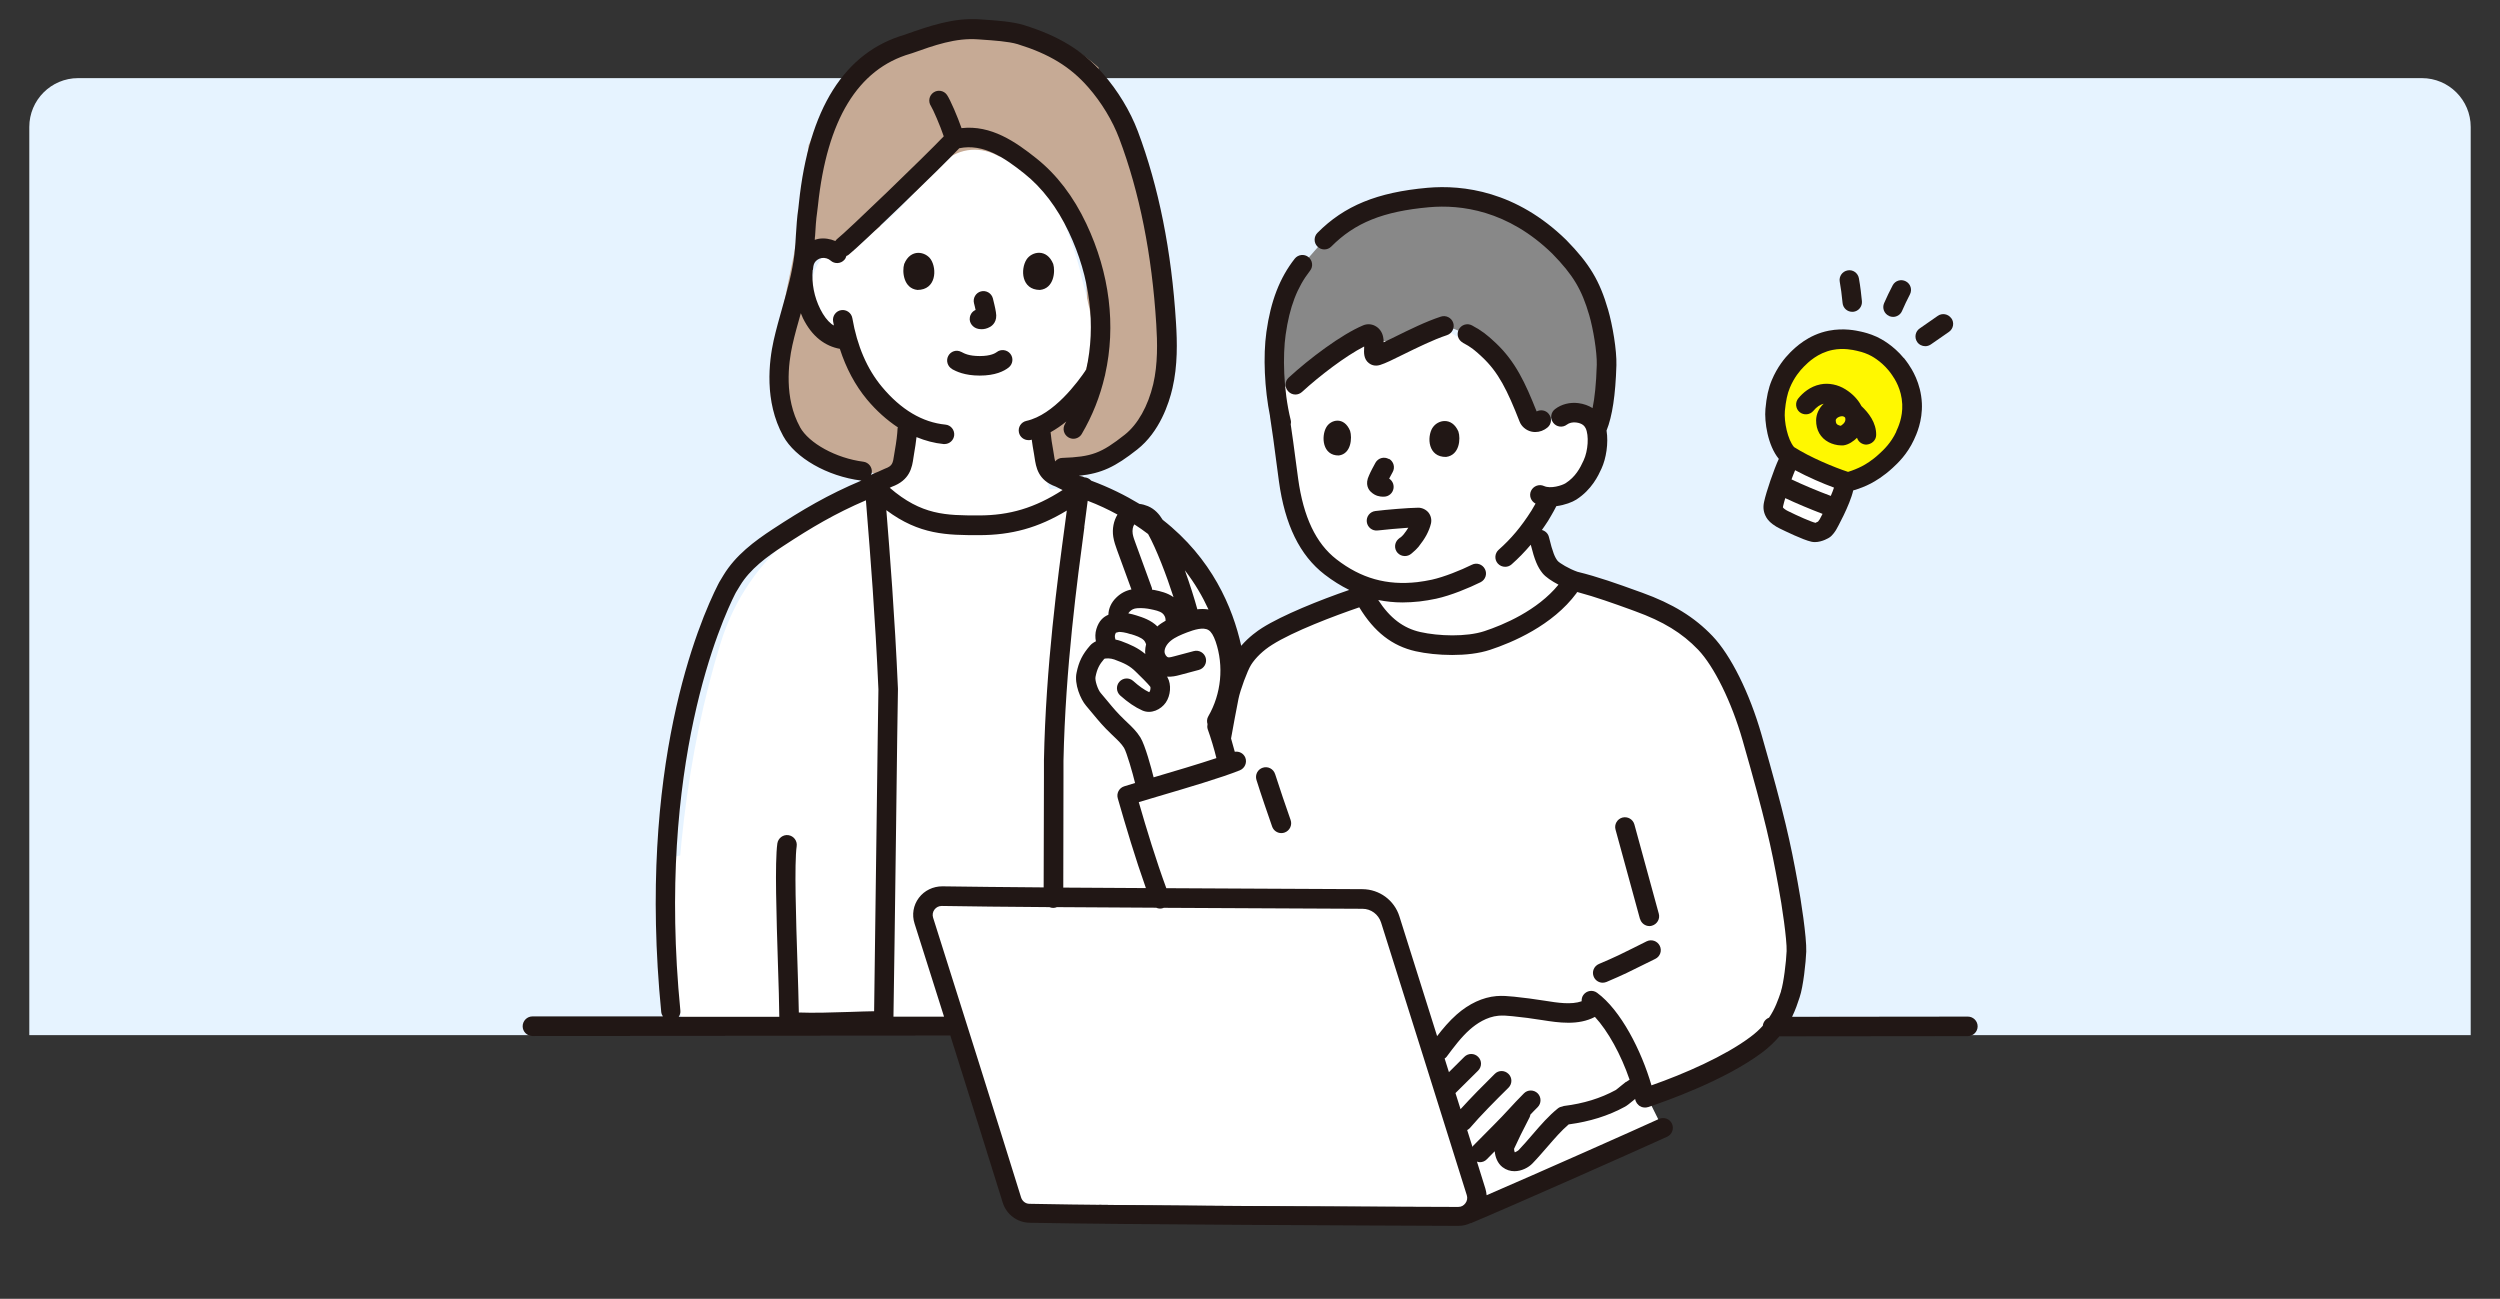
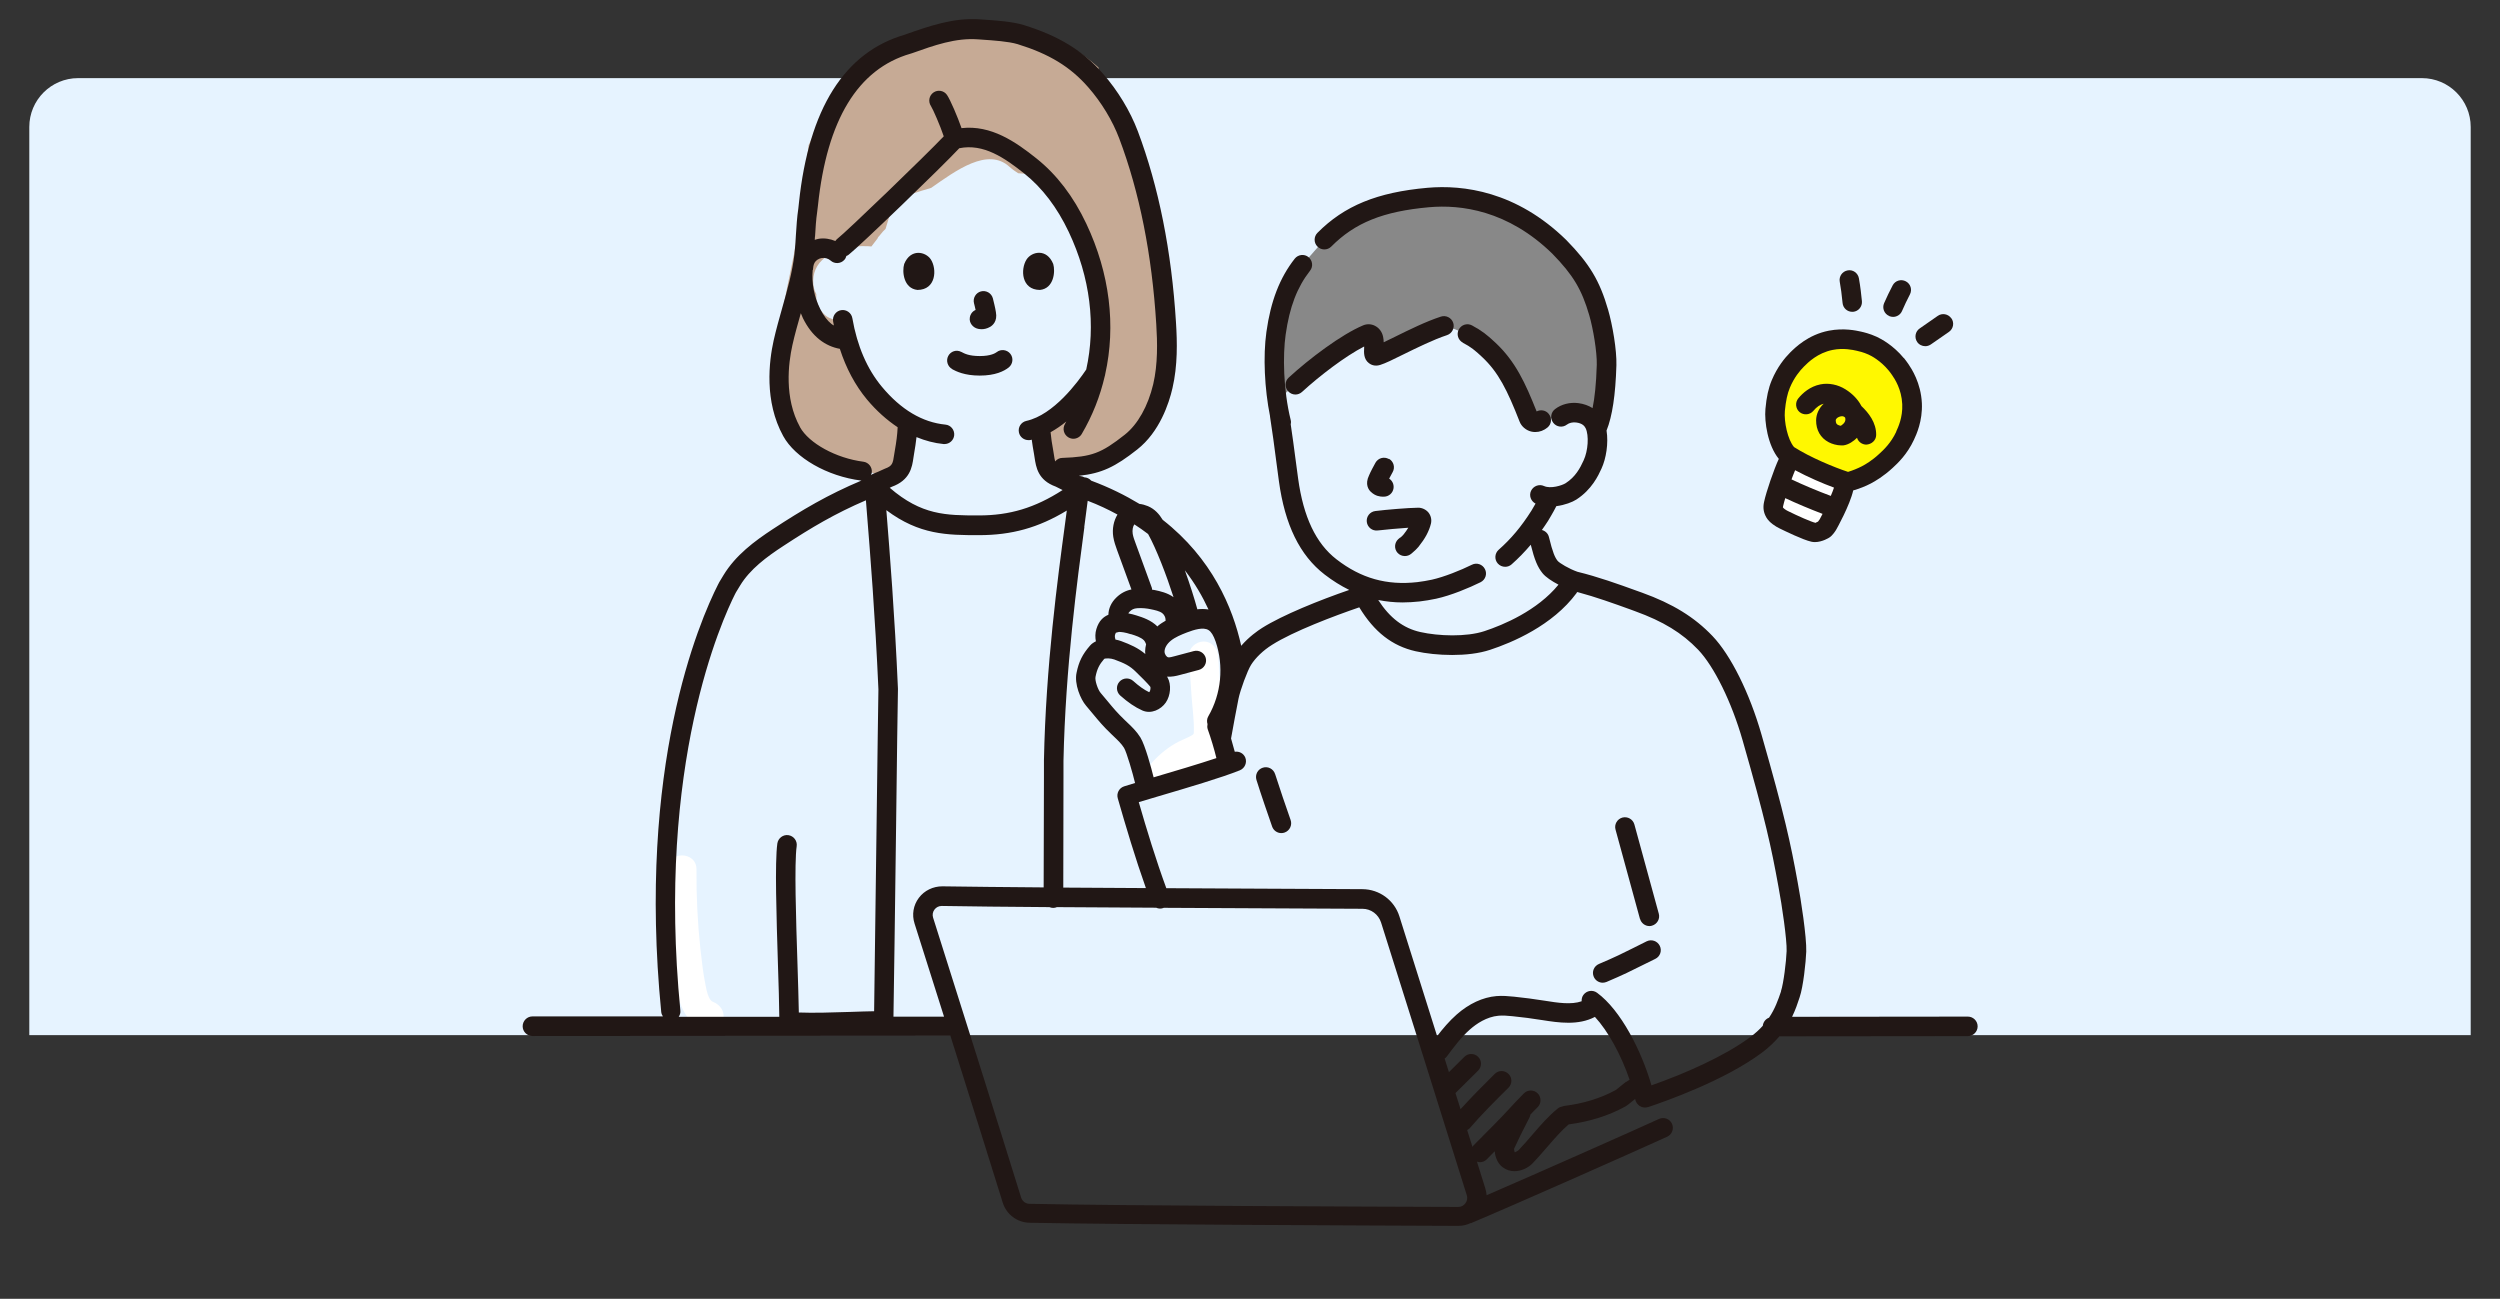
<svg xmlns="http://www.w3.org/2000/svg" viewBox="0 0 256 133">
  <rect x="0" y="0" width="256" height="133" fill="#333333" stroke="none" />
  <defs>
    <style>.e{fill:none;}.f{fill:#e6f3ff;}.g{fill:#fff;}.h{fill:#fff800;}.i{fill:#c6aa95;}.j{fill:#231815;}.k{fill:#211715;}.l{fill:#888;}</style>
  </defs>
  <g id="a" />
  <g id="b">
    <g id="c">
      <rect class="e" width="256" height="133" />
    </g>
    <g id="d">
      <path class="f" d="M8,8H248c2.76,0,5,2.24,5,5V106H3V13c0-2.76,2.24-5,5-5Z" />
      <g>
-         <path class="i" d="M118.32,29.28c-.49-3.99-1.14-8-2-11.92-.64-2.91-1.24-6.47-3.15-8.86-.38-.48-.63-1.04-.69-1.6-2.94-2.6-6.61-4.24-10.94-4.25-4.83-.02-9.53,.74-13.17,4.17-2.38,2.24-4.16,5.06-5.57,8.04-.52,4.27-.9,8.56-1.82,12.76-.51,2.34-.91,4.71-1.4,7.05-.37,1.79-.21,3.69-.7,5.44,1.29,2.56,3.26,4.75,4.51,7.49,.37,.04,.75,.08,1.12,.11,1.75,.17,3.52,.3,5.21,.81,.35,.1,.65,.27,.91,.49,1.64-1.42,2.58-3.77,1.49-6.27-.98-2.24-2.76-3.87-3.84-6-.34-.68-.52-1.39-.57-2.13-.41-.65-.73-1.34-.92-2.09-.22,.14-.45,.26-.7,.33l-.66,.09c-.34,.01-.67-.06-.96-.22-.31-.1-.58-.27-.8-.52-.24-.23-.42-.49-.52-.8-.16-.3-.23-.62-.22-.96,0-.08,0-.16,0-.23-.1-.19-.19-.39-.24-.61-.23-1.04,.04-2.14,.84-2.88,.6-.56,1.36-.96,2.16-1.17,.81-.22,1.69-.28,2.52-.25,.12,0,.24,.02,.36,.03,.21-.27,.42-.55,.63-.82,.05-.15,.13-.22,.12-.19,.07-.09,.14-.17,.19-.23,.15-.21,.33-.39,.51-.56,.23-.8,.49-1.61,.77-2.41,.17-.01,.35-.04,.52-.07,.34-.51,.85-.91,1.43-1.11,.64-.22,1.3-.42,1.95-.61,2.53-1.77,5.8-4.2,8.02-2.16,.29,.26,.59,.47,.89,.66,1.01,.04,2.02,.21,2.92,.67,.12-.01,.24-.04,.36-.06,.27,.89,.71,1.75,1.18,2.52,.71,1.15,1.59,2.16,2.6,3.04,.86,5.38,1.65,16.41-2.26,17.57-.11,.03-.2,.08-.31,.12-.03,.04-.06,.08-.09,.11-.24,.31-.5,.6-.8,.86-.42,.37-.88,.74-1.38,1.01,.57,.4,.98,1.03,1,1.92,.02,.86,.25,1.49,.71,2.22,.04,.07,.37,.48,.16,.3,.18,.16,.19,.11,.32,.13,1.99,.21,4-.31,5.88-.9,.02,0,.05-.02,.07-.02,.54-.93,1.24-1.75,2.02-2.5,.43-.41,.86-.81,1.31-1.18,.3-.24,.6-.49,.91-.72,.12-.5,.22-1,.29-1.52,.51-3.98,.29-8.17-.2-12.13Z" />
+         <path class="i" d="M118.32,29.28c-.49-3.99-1.14-8-2-11.92-.64-2.91-1.24-6.47-3.15-8.86-.38-.48-.63-1.04-.69-1.6-2.94-2.6-6.61-4.24-10.94-4.25-4.83-.02-9.53,.74-13.17,4.17-2.38,2.24-4.16,5.06-5.57,8.04-.52,4.27-.9,8.56-1.82,12.76-.51,2.34-.91,4.71-1.4,7.05-.37,1.79-.21,3.69-.7,5.44,1.29,2.56,3.26,4.75,4.51,7.49,.37,.04,.75,.08,1.12,.11,1.75,.17,3.52,.3,5.21,.81,.35,.1,.65,.27,.91,.49,1.64-1.42,2.58-3.77,1.49-6.27-.98-2.24-2.76-3.87-3.84-6-.34-.68-.52-1.39-.57-2.13-.41-.65-.73-1.34-.92-2.09-.22,.14-.45,.26-.7,.33c-.34,.01-.67-.06-.96-.22-.31-.1-.58-.27-.8-.52-.24-.23-.42-.49-.52-.8-.16-.3-.23-.62-.22-.96,0-.08,0-.16,0-.23-.1-.19-.19-.39-.24-.61-.23-1.04,.04-2.14,.84-2.88,.6-.56,1.36-.96,2.16-1.17,.81-.22,1.69-.28,2.52-.25,.12,0,.24,.02,.36,.03,.21-.27,.42-.55,.63-.82,.05-.15,.13-.22,.12-.19,.07-.09,.14-.17,.19-.23,.15-.21,.33-.39,.51-.56,.23-.8,.49-1.61,.77-2.41,.17-.01,.35-.04,.52-.07,.34-.51,.85-.91,1.43-1.11,.64-.22,1.3-.42,1.95-.61,2.53-1.77,5.8-4.2,8.02-2.16,.29,.26,.59,.47,.89,.66,1.01,.04,2.02,.21,2.92,.67,.12-.01,.24-.04,.36-.06,.27,.89,.71,1.75,1.18,2.52,.71,1.15,1.59,2.16,2.6,3.04,.86,5.38,1.65,16.41-2.26,17.57-.11,.03-.2,.08-.31,.12-.03,.04-.06,.08-.09,.11-.24,.31-.5,.6-.8,.86-.42,.37-.88,.74-1.38,1.01,.57,.4,.98,1.03,1,1.92,.02,.86,.25,1.49,.71,2.22,.04,.07,.37,.48,.16,.3,.18,.16,.19,.11,.32,.13,1.99,.21,4-.31,5.88-.9,.02,0,.05-.02,.07-.02,.54-.93,1.24-1.75,2.02-2.5,.43-.41,.86-.81,1.31-1.18,.3-.24,.6-.49,.91-.72,.12-.5,.22-1,.29-1.52,.51-3.98,.29-8.17-.2-12.13Z" />
        <path class="g" d="M121.74,67.2l.26,3.87c.08,1.28,.29,2.61,.25,3.89,0,.04-.05,.35,0,.19,.03-.1-.14,.11-.06,.06,.07-.05-.15,.09-.18,.11-.42,.24-.88,.4-1.31,.62-1.01,.52-1.93,1.26-2.69,2.1-.45,.5-.58,1.22-.23,1.82,.32,.55,1.07,.9,1.69,.69,1.61-.56,3.26-.99,4.94-1.31,.8-.15,1.25-1.11,1.05-1.85-.23-.83-1.05-1.2-1.85-1.05-1.68,.32-3.32,.76-4.94,1.31l1.46,2.51c.73-.82,1.56-1.41,2.57-1.87,1.14-.51,2.24-1.22,2.47-2.56s-.05-2.84-.14-4.2l-.29-4.34c-.05-.81-.65-1.5-1.5-1.5-.77,0-1.55,.69-1.5,1.5h0Z" />
        <path class="g" d="M68.32,89.04c-.03,3.2,.16,6.4,.57,9.57,.33,2.55,.49,5.83,3.3,6.87,.76,.28,1.64-.31,1.85-1.05,.23-.84-.29-1.56-1.05-1.85-.43-.16-.64-1.16-.74-1.69-.25-1.23-.39-2.48-.53-3.73-.29-2.7-.42-5.41-.4-8.12,.02-1.93-2.98-1.93-3,0h0Z" />
        <path class="l" d="M130.99,32.3c-.14,.6-.25,1.22-.34,1.85-.26,1.85-.24,4.4,.11,6.84,.95-.8,1.88-1.58,1.88-1.58,1.86-1.7,5.11-4.23,7.34-5.17,.26-.11,.58,.07,.66,.46,.17,.8-.23,1.9,.39,1.71,1.09-.33,4.46-2.29,6.97-3.08,1.05,.42,2.27,.9,2.27,.9,.88,.47,1.38,.86,2.18,1.6,1.91,1.79,2.87,3.88,4.1,6.99,.13,.34,.71,.68,1.29,.2l2.01-.34c.5-.38,1.13-.48,1.66-.41,1.15,.14,1.59,.78,1.76,1.15,.08,.17,.15,.36,.2,.57,.85-1.83,1-5.06,1.04-6.61,.04-1.47-.4-3.96-.81-5.37-.82-2.82-1.78-4.42-4.02-6.72-4.88-4.77-10.01-5.36-13.43-5.06-4.49,.4-7.84,1.49-10.64,4.32l-2.25,2.57c-1.22,1.56-1.93,3.3-2.37,5.18Z" />
        <path class="h" d="M194.18,37.31c.14,.17,.28,.35,.41,.55,.32,.48,1.13,1.71,1.21,3.49,.07,1.56-.45,2.72-.71,3.27-.61,1.3-1.44,2.09-1.97,2.58-.9,.84-1.73,1.29-2,1.43-.73,.38-1.39,.59-1.89,.72-1.39-.42-4.27-1.58-6.16-2.81-1-1.01-1.41-3.33-1.29-4.57,.08-.9,.23-1.82,.58-2.66,.54-1.3,1.3-2.14,1.67-2.5,.51-.51,1.65-1.61,3.46-1.97,1.29-.25,2.38-.02,2.89,.09,.27,.06,.79,.18,1.4,.46,.25,.11,1.39,.66,2.41,1.9Z" />
-         <path class="g" d="M183.1,90.57c-.76-4.18-1.37-6.99-3.69-15.07-1.17-4.07-3.03-7.85-4.78-9.68-1.95-2.04-4.18-3.24-6.83-4.19-2.17-.79-9.2-3.18-9.53-3.58-.42-.52-.69-1.19-1.09-2.84,0,0-.19-.91-.37-1.79,.14-.2,.27-.4,.4-.61,0,0,.63-1.03,.89-1.62,0,0,.05-.13,.13-.32,.89,.02,1.81-.32,2.18-.56,1.26-.81,1.84-1.94,2.21-2.75,.53-1.15,.73-3.06,.2-4.16-.18-.37-.62-1-1.76-1.15-.4-.05-.86,0-1.28,.19-.95,1.17-2.92,1.3-4.09-.25-1.01-1.35,.35-3.07-.94-4.22-1.2-1.07-2.79-1.78-4.15-2.62-.83-.51-1.66-1.02-2.46-1.58-.14-.11-.29-.21-.44-.31-.26,.02-.48,.05-.79,.14-1.41,.38-2.73,1.08-4.18,1.33-1.09,.19-2.04-.24-2.6-.95-1.81,.66-3.56,1.58-5.12,2.6-.55,.36-1,.86-1.38,1.39-.73,1.01-1.83,1.85-3.09,1.8-.15,.93-.14,1.79,0,2.49,.38,2.35,.65,4.72,.95,6.88,.5,3.63,1.69,6.89,4.3,8.91,1.2,.93,2.42,1.61,3.71,2.04,0,.35,0,.68,0,.93-2.76,.91-7.41,2.66-9.75,4.14-.81,.51-1.83,1.35-2.46,2.37-.47,.76-1.24,2.87-1.42,3.81-.28,1.39-.55,2.83-.81,4.3h0c-.18-.58-.37-1.15-.55-1.65,.29-.48,.54-.98,.74-1.5,.89-2.26,.97-4.84,.18-7.15-.23-.66-.55-1.33-1.14-1.7,0,0-.02,0-.03-.01-.34-2.12-1.12-4.21-2.48-6.22-1.2-1.77-2.58-3.18-4.09-4.28-.13-.13-.28-.24-.46-.32-2.93-1.98-6.31-2.8-9.77-2.72-.38-1.19-.76-2.37-1.14-3.55,.1-.07,.19-.15,.29-.23-.35-1.38,.36-3.05,2.12-3.18,2.02-3.74,3.81-7.07,2.82-11.57-.21-.95-.45-1.87-.71-2.79-.65-3.18-1.96-6.22-3.19-9.24-1.02-2.51-3.24-3.7-5.34-3.51-1.73-.98-3.97-1.05-5.84,.69-1.41,1.32-6.48,7.53-8.41,7.64-4.31,.25-6.61,5.29-3.54,8.54,4.21,4.45,7.76,9.33,8.52,15.4-8.75,3.27-16.35,8.21-19.26,17.59-3.48,11.23-4.97,24.53-4.5,36.24,.04,.97,.35,1.86,.83,2.62,3.97,.08,7.94,.31,11.91,.52,2.26,.12,4.51,.48,6.77,.51,2.41,.04,4.81-.28,7.21-.24,.96,.02,1.62,.48,2.01,1.1,.17,0,.33-.02,.5-.03,1.33,3.67,2.64,7.34,3.88,11.04,.39,1.15,.77,2.31,1.15,3.46,.33,1,.57,2.21,1.53,2.81,.94,.59,2.24,.38,3.29,.29,1.22-.11,2.43-.29,3.62-.56,.23-.05,.43-.14,.58-.26,11.4,.14,30.44,.21,38.46,.24-.17,.33-.43,.61-.75,.79v.02c2.54-1.05,8.52-3.68,13.36-5.83,.79-.35,1.55-.69,2.27-1.01,2.04-.91,3.67-1.64,4.4-1.98l-1.63-3.28c2.9-.98,7.98-2.98,11.17-5.36,2.31-1.73,2.93-3.5,3.5-5.18,.33-.97,.59-3.38,.63-4.4,.05-1.31-.52-5.06-.86-6.84Zm-58.47-11.92s-.1,.03-.15,.05c.05-.02,.1-.03,.15-.05h0Zm43.42,32.47h-.45c.13-.07,.25-.14,.41-.22-.22-.7-.47-1.41-.76-2.11,.34,.82,.64,1.66,.88,2.47l-.07-.14Z" />
        <path class="g" d="M155.31,61.53h0s.02,0,0,0Z" />
        <path class="g" d="M181.71,52.45c-.15-.27-.16-.52-.09-.84,.26-1.26,1.27-4,1.59-4.5,0,0,.1-.14,.24-.33,1.72,1.05,4.06,2.01,5.44,2.46-.02,.23-.03,.41-.03,.41,.13,.34-1.07,2.97-1.67,4.04-.13,.22-.33,.47-.4,.51-.19,.13-.75,.38-1.09,.3-.65-.15-2.25-.9-3.05-1.29-.3-.15-.75-.43-.91-.72l-.02-.04Z" />
        <g>
          <path class="j" d="M199.81,32.59c-.32-.45-.94-.56-1.39-.24-.61,.43-1.23,.86-1.84,1.28-.46,.31-.57,.94-.26,1.39,.19,.28,.51,.43,.83,.43,.2,0,.39-.06,.57-.18,.62-.43,1.24-.86,1.86-1.29,.45-.32,.56-.94,.24-1.39Z" />
          <path class="j" d="M193.46,32.37c.13,.05,.26,.08,.39,.08,.39,0,.76-.23,.92-.61,.25-.58,.52-1.14,.8-1.68,.26-.49,.08-1.09-.41-1.35-.49-.26-1.09-.08-1.35,.41-.31,.59-.61,1.21-.88,1.83-.22,.51,.02,1.1,.53,1.31Z" />
          <path class="j" d="M189.66,31.93s.06,0,.1,0c.55-.05,.95-.54,.9-1.09-.06-.62-.16-1.53-.31-2.35-.1-.54-.62-.91-1.16-.8-.54,.1-.9,.62-.8,1.16,.11,.59,.21,1.36,.29,2.18,.05,.52,.48,.9,.99,.9Z" />
          <path class="j" d="M194.95,36.67h0c-1.08-1.31-2.3-1.96-2.77-2.18-.72-.33-1.34-.47-1.6-.53-.53-.12-1.78-.39-3.3-.1-2.15,.42-3.47,1.75-3.97,2.24-.55,.55-1.32,1.49-1.88,2.83-.34,.81-.54,1.72-.65,2.95-.12,1.31,.24,3.74,1.37,5.11-.49,1.05-1.28,3.33-1.51,4.41-.13,.6-.05,1.09,.23,1.58,.32,.55,.97,.94,1.34,1.12,.55,.27,2.41,1.18,3.27,1.37,.12,.03,.24,.04,.37,.04,.75,0,1.46-.45,1.48-.47,.32-.2,.64-.69,.73-.86,.02-.03,1.37-2.45,1.71-3.96,.62-.18,1.23-.41,1.8-.71,.44-.23,1.31-.74,2.23-1.59,.52-.48,1.49-1.38,2.19-2.89,.24-.52,.89-1.9,.81-3.74-.1-2.1-1.06-3.53-1.38-4.01-.15-.22-.31-.43-.46-.62Zm-8.64,16.54c-.04,.07-.1,.15-.14,.2-.1,.05-.25,.11-.26,.13-.45-.1-1.8-.7-2.83-1.21-.25-.12-.45-.28-.51-.37,0,0,0-.03,.02-.13,.05-.23,.13-.52,.22-.82,1.15,.54,2.56,1.13,3.82,1.61-.11,.22-.22,.43-.32,.61Zm1.16-2.43c-1.32-.49-2.84-1.13-4.02-1.69,.14-.36,.26-.69,.37-.94,1.33,.71,2.81,1.35,3.98,1.78-.07,.22-.18,.51-.33,.86Zm6.71-6.58c-.54,1.16-1.29,1.86-1.75,2.28-.74,.69-1.43,1.09-1.78,1.27-.45,.23-.92,.42-1.41,.57-1.38-.45-3.86-1.47-5.53-2.54-.65-.75-1.04-2.6-.94-3.7,.1-1.02,.25-1.75,.51-2.37,.43-1.04,1.03-1.76,1.45-2.18,.42-.42,1.39-1.39,2.94-1.7,1.1-.22,2.07,0,2.47,.09,.22,.05,.67,.15,1.2,.39,.27,.12,1.22,.61,2.06,1.63,.12,.15,.24,.3,.35,.47,.27,.39,.97,1.44,1.04,2.98,.06,1.35-.42,2.37-.62,2.8Z" />
          <path class="j" d="M190.6,41.56c-.34-.65-.9-1.24-1.62-1.69-.78-.49-1.72-.68-2.57-.51-1.06,.21-1.82,.89-2.26,1.43-.35,.42-.29,1.06,.13,1.41,.43,.35,1.06,.29,1.41-.13,.32-.39,.7-.65,1.06-.73-.48,.44-.77,1.06-.78,1.69-.01,1.01,.45,1.82,1.3,2.26,.32,.17,.82,.32,1.28,.32,.07,0,.13,0,.19,0,.56-.06,1.1-.46,1.42-.78,.12,.4,.5,.69,.94,.7,.55-.03,1.01-.43,1.02-.98,.02-1.27-.77-2.27-1.51-2.97Zm-1.81,1.8c-.07,.08-.21,.19-.29,.24-.09-.01-.22-.05-.29-.09-.12-.06-.23-.15-.23-.47,0-.08,.06-.17,.14-.24,0,0,.24-.18,.49-.18,.11,0,.21,.03,.31,.12l.02,.02s.01,.06,.02,.09c.02,.13,.02,.3-.17,.52Z" />
        </g>
        <g>
          <path class="k" d="M201.5,104.1h0l-17.99,.02c.34-.7,.57-1.37,.77-1.99,.38-1.11,.64-3.63,.68-4.68,.05-1.46-.55-5.38-.87-7.06-.74-4.09-1.35-6.92-3.71-15.16-1.22-4.26-3.14-8.13-5.02-10.1-1.85-1.94-4.08-3.31-7.21-4.44l-.45-.16c-2.01-.73-4.08-1.47-6.17-1.98-.86-.3-1.84-.89-2.03-1.12-.27-.34-.5-.83-.89-2.44-.09-.37-.38-.63-.72-.72,.21-.3,.42-.6,.63-.93,.06-.1,.54-.89,.85-1.51,.87-.11,1.65-.42,2.04-.67,1.59-1.02,2.26-2.47,2.58-3.17,.48-1.04,.73-2.6,.52-3.9,.59-1.46,.92-3.65,1.01-6.69,.04-1.58-.4-4.13-.85-5.68-.86-2.97-1.9-4.71-4.29-7.15-5.12-5-10.56-5.66-14.21-5.34-5.15,.46-8.51,1.84-11.26,4.61-.39,.39-.39,1.03,0,1.41,.39,.39,1.02,.39,1.41,0,2.42-2.44,5.32-3.61,10.02-4.03,3.24-.29,8.06,.31,12.62,4.76,2.13,2.18,3.01,3.66,3.78,6.3,.4,1.38,.8,3.75,.77,5.07-.06,2.01-.22,3.42-.43,4.44-.42-.26-.9-.44-1.46-.51-.86-.11-1.73,.11-2.38,.61-.44,.33-.53,.96-.19,1.4,.33,.44,.96,.53,1.4,.19,.24-.18,.58-.26,.93-.22,.67,.08,.88,.38,.99,.59,.35,.73,.26,2.3-.21,3.3-.36,.79-.83,1.68-1.84,2.33-.36,.23-1.54,.6-2.21,.29-.5-.23-1.09-.01-1.33,.49-.23,.49-.02,1.06,.46,1.31-.17,.3-.34,.59-.42,.72-1.04,1.64-2.08,2.88-3.36,4.01-.41,.37-.45,1-.08,1.41,.2,.22,.47,.33,.75,.33,.24,0,.47-.08,.66-.25,.71-.63,1.35-1.29,1.96-2.01,.39,1.56,.7,2.29,1.2,2.91,.32,.4,.95,.82,1.64,1.18-2.17,2.66-5.65,4.12-7.59,4.76-1.85,.61-4.7,.51-6.56,.09-1.74-.39-3.12-1.44-4.31-3.28,.8,.16,1.63,.25,2.49,.25,.57,0,1.15-.04,1.74-.1,.57-.07,1.14-.16,1.69-.28,1.53-.33,3.41-1.12,4.56-1.69,.5-.25,.7-.85,.45-1.34-.25-.5-.85-.7-1.34-.45-1.13,.56-2.84,1.25-4.1,1.53-.48,.1-.98,.19-1.49,.25-3.12,.35-5.75-.38-8.28-2.34-2.1-1.63-3.38-4.33-3.92-8.25-.09-.68-.18-1.38-.28-2.09-.15-1.13-.3-2.3-.48-3.47,.03-.14,.04-.29,0-.44-.77-3.12-.82-6.64-.52-8.75,.4-2.83,1.17-4.85,2.5-6.55,.34-.43,.26-1.06-.17-1.4-.43-.34-1.06-.26-1.4,.17-1.54,1.96-2.46,4.35-2.9,7.5-.35,2.49-.19,5.84,.37,8.62,0,.02,0,.03,0,.05,.24,1.52,.44,3.04,.63,4.51,.09,.72,.18,1.42,.28,2.1,.61,4.47,2.14,7.6,4.68,9.56,.83,.64,1.67,1.16,2.52,1.58-3.02,1.04-6.83,2.57-8.92,3.89-.43,.27-1.35,.91-2.14,1.83-.87-3.93-2.99-8.95-8.04-12.9-.36-.58-.79-1.09-1.51-1.4-.29-.12-.58-.2-.87-.23-1.46-.88-3.08-1.69-4.94-2.38-.18-.21-.44-.33-.7-.34-.13-.07-.27-.12-.42-.13-.02,0-.04,0-.06,0l-.06-.03c2.32-.25,3.69-.91,5.95-2.69,2.29-1.8,3.25-4.71,3.61-6.28,.54-2.32,.49-4.71,.36-6.74-.45-7.3-1.77-13.89-3.91-19.58-.78-2.06-2.04-4.14-3.55-5.87-2.09-2.39-4.53-3.88-8.14-5-1.15-.35-2.84-.47-4.07-.55l-.42-.03c-2.69-.19-5.17,.69-7.57,1.53l-.1,.04c-6.19,1.79-9.84,7.59-10.85,17.23-.03,.25-.05,.44-.06,.56-.14,.92-.19,1.84-.25,2.73-.04,.65-.07,1.31-.15,1.96-.21,1.83-.71,3.59-1.24,5.46-.31,1.1-.63,2.23-.89,3.38-.47,2.12-.98,6.22,.98,9.78,1.23,2.24,4.51,4.12,7.98,4.56h.03c-3.42,1.44-6.05,2.99-9.07,4.97-1.89,1.24-3.81,2.67-5.05,4.71l-.44,.73s-.04,.07-.05,.1l-.05,.09c-1.99,3.92-8.31,18.68-5.84,43.82,.02,.17,.08,.31,.17,.45h-13.36c-.55,0-1,.46-1,1.01,0,.55,.45,1,1,1h0l42.8-.03c2.05,6.51,4.24,13.47,5.36,17.09,.37,1.2,1.47,2.03,2.73,2.06,9.65,.19,34.55,.28,43.92,.32h0c.44,0,.87-.1,1.25-.28,.03-.01,.07,0,.1-.02,4.09-1.71,17.41-7.62,20.04-8.83,.5-.23,.72-.83,.49-1.33-.23-.5-.82-.72-1.33-.49-2.24,1.03-12.23,5.47-17.65,7.81-.02-.22-.06-.44-.12-.65-.26-.83-.55-1.77-.87-2.79,.1,.03,.2,.06,.3,.06,.26,0,.52-.1,.71-.3l.81-.82c.05,.6,.29,1.23,.79,1.62,.39,.3,.81,.42,1.23,.42,.74,0,1.45-.38,1.85-.8,.56-.58,1.06-1.17,1.55-1.73,.72-.83,1.4-1.62,2.15-2.26,2.16-.29,4.06-.88,5.78-1.82,.2-.11,.46-.32,.85-.64,.06-.05,.12-.1,.18-.15,0,.03,.02,.06,.02,.1,0,.02,.01,.03,.02,.05,0,.01,0,.03,0,.04,.02,.05,.04,.08,.07,.13,.02,.04,.04,.09,.07,.13,.04,.05,.08,.09,.13,.14,.03,.03,.06,.06,.09,.09,.05,.04,.12,.07,.18,.1,.03,.02,.07,.04,.1,.05,.1,.03,.2,.05,.3,.05h.02c.07,0,.15,0,.23-.02,.01,0,.02-.01,.04-.02,.02,0,.03,0,.05,0,1.77-.59,7.84-2.72,11.68-5.59,.73-.55,1.3-1.11,1.77-1.66l19.3-.02c.55,0,1-.45,1-1s-.45-1-1-1Zm-77.85-29.95c-.03,.17-.04,.34,.02,.52,.34,.95,.67,2.06,.89,2.96-1.86,.62-4.33,1.35-6.43,1.97-.23-.94-.87-3.3-1.35-4.08-.39-.63-.89-1.11-1.38-1.57l-.22-.21c-.77-.74-1.18-1.23-1.74-1.91-.22-.26-.45-.55-.73-.87-.3-.35-.61-1.3-.53-1.65,.16-.81,.39-1.26,.89-1.84,.15-.08,.68-.07,1.03,.06,1.05,.39,1.58,.63,2.23,1.28l.1,.1c1.12,1.08,1.34,1.39,1.37,1.43,.03,.1,0,.37-.08,.49-.01,.02-.03,.04-.05,.05-.52-.25-1.04-.62-1.63-1.15-.41-.37-1.05-.33-1.41,.08-.37,.41-.33,1.04,.08,1.41,.8,.71,1.52,1.2,2.26,1.53,.92,.41,1.92-.11,2.4-.8,.51-.73,.59-1.86,.19-2.57-.02-.03-.04-.06-.06-.09,.49,.03,.94-.07,1.27-.16l1.99-.53c.53-.14,.85-.69,.71-1.22-.14-.53-.69-.85-1.22-.71l-1.99,.53c-.22,.06-.48,.13-.63,.11-.17-.03-.38-.3-.38-.59,0-.37,.24-.78,.64-1.11,.44-.36,1.04-.61,1.66-.85,.74-.28,1.67-.57,2.2-.24,.28,.17,.51,.55,.73,1.17,.86,2.51,.58,5.37-.75,7.66-.15,.25-.16,.54-.08,.8Zm-7.5-20.46c.5,.32,.96,.65,1.41,.99l.02,.03c.83,1.5,1.86,4.17,2.59,6.44-.63-.45-1.36-.61-1.94-.73-.08-.02-.17-.02-.26-.04,0-.07,0-.14-.03-.21l-1.66-4.55c-.12-.32-.24-.65-.29-.95-.06-.38,.01-.76,.17-.98Zm.32,8.59c.48-.04,1.02,.03,1.34,.1,.44,.09,.94,.19,1.22,.42,.19,.15,.33,.44,.32,.64,0,.04,.01,.08,.01,.12-.25,.15-.51,.3-.74,.49-.04,.03-.06,.07-.1,.1-.65-.65-1.51-.93-2.15-1.13-.24-.08-.52-.15-.83-.21,.03-.06,.08-.12,.15-.19,.19-.19,.39-.31,.76-.34Zm-.68,2.65c.49,.15,1.05,.33,1.35,.64,.1,.11,.17,.26,.22,.4-.06,.24-.09,.48-.1,.72,0,.09,.01,.18,.02,.28-.77-.64-1.51-.96-2.47-1.32-.17-.06-.37-.12-.59-.16-.05-.15-.08-.34-.04-.49,.05-.15,.08-.2,.08-.2,.02-.01,.1-.04,.33-.09,.08-.01,.29,.02,.45,.04,.23,.03,.48,.11,.74,.19Zm6.82-2.53c-.29-1.07-.75-2.53-1.28-4,1.02,1.32,1.81,2.68,2.42,4.01-.38-.06-.77-.06-1.13-.02Zm-11.58-8.44c.14-1.06,.26-1.96,.35-2.68,1.11,.42,2.11,.9,3.05,1.41-.39,.64-.56,1.46-.43,2.29,.08,.49,.24,.94,.38,1.33l1.48,4.05c-.59,.12-1.1,.39-1.55,.83-.52,.5-.8,1.13-.81,1.76-.5,.21-.97,.6-1.23,1.46-.13,.42-.13,.86-.05,1.26-.22,.11-.43,.24-.6,.44-.77,.88-1.15,1.64-1.38,2.78-.25,1.15,.41,2.72,.97,3.37,.27,.32,.5,.59,.71,.85,.59,.71,1.05,1.27,1.9,2.08l.23,.22c.41,.39,.79,.75,1.05,1.17,.27,.44,.9,2.63,1.13,3.6-.42,.13-.8,.24-1.11,.34-.52,.16-.81,.71-.66,1.23,.82,2.86,1.79,6.12,2.88,9.19-2.86-.02-5.73-.03-8.46-.05,0-3.77,.01-7.54,.02-11.3v-1.69c.2-9.51,1.42-18.53,2.14-23.92Zm-27.57-29.73c.05-.88,.1-1.71,.22-2.54,.02-.14,.05-.36,.08-.66,.92-8.75,4.08-13.97,9.47-15.53l.16-.05c2.3-.82,4.48-1.59,6.76-1.42l.43,.03c1.14,.08,2.69,.18,3.62,.46,3.24,1,5.4,2.32,7.23,4.41,1.36,1.55,2.49,3.42,3.18,5.25,2.08,5.51,3.35,11.9,3.79,19,.12,1.89,.17,4.1-.31,6.16-.53,2.24-1.58,4.12-2.91,5.17-2.43,1.92-3.39,2.27-6.41,2.38-.29,0-.55,.15-.72,.36-.05-.18-.09-.4-.13-.69-.02-.14-.04-.28-.07-.43-.13-.73-.22-1.28-.27-1.87,.57-.32,1.11-.69,1.61-1.1-.05,.09-.09,.18-.14,.26-.28,.48-.12,1.09,.36,1.37,.16,.09,.33,.14,.5,.14,.34,0,.68-.18,.86-.49,1.1-1.87,1.88-3.86,2.36-5.93,.02-.06,.04-.12,.04-.18,1.11-4.95,.48-10.32-1.93-15.42-1.31-2.78-3.03-5.03-5.1-6.68-2.14-1.71-4.65-3.45-7.68-3.11-.4-1.15-1.15-2.91-1.49-3.4-.31-.45-.93-.56-1.38-.25-.45,.31-.57,.93-.26,1.39,.2,.3,.97,2.07,1.31,3.1-1.84,1.94-9.91,9.73-10.95,10.54-.06,.05-.1,.12-.15,.18-.53-.22-1.11-.32-1.69-.23-.14,.02-.28,.07-.42,.11,0-.11,.01-.22,.02-.33Zm-.22,3.42c.02-.26,.06-.56,.18-.76,.13-.23,.42-.42,.73-.47,.32-.05,.68,.06,.9,.26,.41,.37,1.04,.34,1.41-.07,.11-.12,.17-.25,.21-.4,.09-.03,.17-.07,.25-.14,1.14-.89,9.53-8.98,11.31-10.89,2.48-.51,4.65,.99,6.67,2.6,1.83,1.46,3.35,3.46,4.54,5.97,2.21,4.67,2.79,9.58,1.79,14.09-.86,1.28-3.33,4.64-6.13,5.26-.54,.12-.88,.65-.76,1.19,.1,.47,.52,.78,.98,.78,.07,0,.15,0,.22-.02,.04,0,.07-.02,.11-.03,.06,.45,.13,.9,.23,1.45l.06,.38c.15,.98,.34,2.32,2.17,2.98,.06,.03,.2,.1,.4,.2,.09,.05,.2,.1,.3,.15-2.84,1.83-5.43,2.6-8.57,2.6h-.04c-3.34,0-5.83-.02-9.09-2.83,.03-.01,.05-.02,.08-.04l.12-.06c1.89-.68,2.09-2.02,2.23-3l.06-.38c.11-.63,.19-1.17,.25-1.71,.9,.37,1.83,.62,2.77,.71,.03,0,.07,0,.1,0,.51,0,.94-.39,.99-.9,.05-.55-.35-1.04-.9-1.09-2.36-.23-4.55-1.53-6.5-3.87-1.52-1.82-2.54-4.19-3.03-7.03-.09-.54-.61-.91-1.15-.82-.54,.09-.91,.61-.82,1.15,.02,.14,.06,.28,.08,.42-.08-.05-.17-.09-.24-.15-.44-.35-.81-.85-1.15-1.52-.63-1.26-.9-2.65-.78-4.02Zm-1.32,16.08c-1.64-2.98-1.19-6.53-.78-8.38,.24-1.09,.56-2.19,.86-3.26v-.03c.08,.17,.14,.35,.22,.52,.46,.93,1.01,1.65,1.69,2.19,.63,.5,1.35,.82,2.09,.95,.64,1.99,1.57,3.73,2.78,5.19,.97,1.16,2.03,2.1,3.14,2.84-.04,.8-.13,1.48-.29,2.39-.03,.15-.05,.29-.07,.43-.13,.88-.17,1.14-.94,1.42-.04,.01-.15,.06-.29,.13-.19,.09-.6,.28-.79,.34-.13,.04-.25,.11-.35,.19,.03-.08,.07-.16,.08-.25,.07-.55-.32-1.05-.86-1.12-2.79-.36-5.57-1.88-6.49-3.54Zm-6.61,17.03l.05-.1,.42-.69c1.02-1.69,2.73-2.95,4.43-4.06,2.91-1.91,5.32-3.33,8.46-4.68,.03,.44,.07,.95,.12,1.53,.31,3.86,.83,10.31,1.16,17.83-.03,1.33-.1,7.37-.19,14-.1,7.62-.21,16.11-.25,18.96-.72,.01-1.56,.04-2.43,.07-1.81,.06-3.83,.12-5.28,.06-.02-1.31-.08-3.07-.14-5.03-.15-4.55-.33-10.21-.08-12,.08-.55-.31-1.05-.85-1.13-.54-.08-1.05,.31-1.13,.85-.27,1.96-.09,7.48,.06,12.34,.07,2.09,.13,4.07,.14,5.41h-10.3c.12-.18,.2-.4,.17-.63-2.48-25.24,4.26-40.01,5.63-42.72Zm16.18,43.35c.05-2.31,.16-11.39,.27-19.5,.08-6.67,.16-12.74,.19-14.02,0-.01,0-.02,0-.03,0-.01,0-.02,0-.03-.33-7.57-.85-14.06-1.16-17.93l-.03-.36c3.39,2.54,6.24,2.56,9.48,2.56,3.34,0,6.08-.75,9-2.52-.06,.44-.12,.92-.19,1.43-.73,5.43-1.96,14.53-2.15,24.13v.47s0,0,0,.01h0v1.26c-.01,3.77-.02,7.53-.03,11.29-4.03-.03-7.66-.07-10.38-.11h0c-.93,0-1.83,.42-2.4,1.18-.57,.76-.73,1.72-.44,2.63,.76,2.39,1.85,5.83,3.02,9.54h-5.17Zm58.57,19.1c-.18,.24-.41,.38-.75,.38-9.37-.03-34.26-.12-43.89-.32-.4,0-.74-.27-.86-.65-1.89-6.11-6.81-21.71-9.01-28.65-.09-.29-.04-.59,.14-.83,.18-.24,.45-.37,.74-.37h.02c2.86,.05,6.73,.09,11.01,.12,.12,.05,.25,.08,.39,.08h0c.13,0,.26-.03,.38-.08,3.26,.02,6.73,.04,10.16,.06,.12,.05,.25,.09,.39,.09,.12,0,.24-.02,.35-.06,.01,0,.02-.02,.03-.02,3.5,.02,6.94,.03,10.05,.05,4.23,.02,7.89,.03,10.31,.05,.87,0,1.63,.57,1.9,1.4,2.04,6.44,6.62,21.04,8.78,27.93,.09,.28,.04,.58-.14,.82Zm16.43-12.42c-.1,.07-.29,.22-.5,.4-.21,.17-.43,.36-.54,.43-1.56,.85-3.29,1.38-5.29,1.63-.06,0-.1,.04-.16,.05-.16,.03-.32,.08-.46,.19-.96,.77-1.75,1.69-2.58,2.65-.46,.54-.94,1.09-1.46,1.64-.11,.1-.34,.2-.38,.22-.05-.07-.08-.3-.08-.36,.54-1.17,.87-1.83,1.21-2.48l.39-.77c.04-.08,.05-.16,.07-.25,.23-.24,.47-.5,.75-.77,.39-.39,.38-1.03,0-1.41-.39-.39-1.03-.39-1.41,0-.61,.61-1.08,1.12-1.55,1.63-.46,.5-.92,.99-1.52,1.59l-2.13,2.15s-.05,.08-.07,.11c-.17-.56-.36-1.13-.54-1.72,.09-.05,.18-.11,.26-.19,1.1-1.29,2.63-2.83,3.97-4.15,.39-.39,.4-1.02,0-1.41-.39-.39-1.02-.4-1.41,0-1.16,1.14-2.43,2.43-3.5,3.61l-.52-1.65,2.32-2.3c.39-.39,.4-1.02,0-1.41-.39-.39-1.02-.39-1.41,0l-1.58,1.57-.44-1.4c.07-.05,.14-.09,.19-.16,.74-.99,1.5-2.02,2.41-2.82,.66-.58,1.7-1.29,2.92-1.4,.45-.04,.93,0,1.43,.05,1,.1,2.01,.23,3.06,.4,1.65,.26,3.68,.57,5.38-.33,1.34,1.45,2.67,3.86,3.55,6.43-.11,.07-.23,.15-.35,.23Zm15.89-9.28c-.3,.89-.62,1.8-1.23,2.7-.35,.13-.6,.45-.64,.83-.35,.39-.77,.78-1.29,1.16-2.59,1.94-6.74,3.76-10.11,4.94-1.03-3.56-3.14-7.7-5.57-9.48-.45-.33-1.07-.23-1.4,.22-.14,.19-.19,.42-.18,.65-1.06,.37-2.43,.16-3.8-.06-1.04-.17-2.09-.3-3.12-.41-.6-.06-1.19-.11-1.81-.06-1.39,.12-2.8,.77-4.07,1.89-.76,.67-1.4,1.43-2,2.21-1.5-4.78-2.94-9.35-3.86-12.26-.52-1.66-2.05-2.78-3.79-2.79-2.42-.02-6.08-.03-10.31-.05-3.02-.01-6.36-.03-9.77-.05-1.06-2.89-2.01-6-2.82-8.81,.58-.18,1.27-.38,2.01-.6,2.89-.85,6.48-1.91,8.34-2.66,.51-.21,.76-.79,.56-1.3-.18-.44-.63-.67-1.08-.6-.11-.43-.24-.89-.38-1.36,.25-1.39,.5-2.75,.76-4.06,.18-.89,.91-2.88,1.29-3.48,.45-.72,1.25-1.49,2.15-2.05,2.17-1.38,6.39-2.97,8.93-3.84,1.53,2.52,3.37,3.96,5.78,4.5,1.03,.23,2.36,.38,3.73,.38s2.75-.15,3.89-.53c2.25-.74,6.39-2.48,8.85-5.81,.02-.03,.03-.07,.05-.1h.02s.07,.01,.1,.02c1.79,.48,3.6,1.13,5.37,1.77l.46,.17c2.87,1.04,4.8,2.22,6.45,3.94,1.64,1.72,3.43,5.36,4.55,9.27,2.34,8.16,2.94,10.95,3.67,14.98,.37,1.94,.88,5.48,.84,6.61-.04,1.06-.31,3.31-.58,4.11Z" />
          <path class="k" d="M168.62,96.39c-.56,.27-1.02,.5-1.44,.72-.96,.48-1.79,.9-3.45,1.6-.51,.22-.75,.8-.53,1.31,.16,.38,.53,.61,.92,.61,.13,0,.26-.03,.39-.08,1.72-.73,2.58-1.16,3.57-1.66,.42-.21,.86-.43,1.42-.7,.5-.24,.71-.84,.46-1.34s-.84-.7-1.34-.46Z" />
          <path class="k" d="M167.94,94.09c.12,.44,.52,.74,.96,.74,.09,0,.18-.01,.26-.04,.53-.15,.85-.7,.7-1.23l-2.5-9.14c-.15-.53-.69-.84-1.23-.7-.53,.15-.85,.7-.7,1.23l2.5,9.14Z" />
-           <path class="k" d="M146.69,43.8c-.6,.98-.45,3.02,1.39,2.99,1.39-.18,1.5-1.87,1.26-2.6-.67-1.55-2.15-1.19-2.64-.39Z" />
-           <path class="k" d="M135.82,43.74c-.55,.94-.41,2.93,1.28,2.9,1.27-.17,1.37-1.81,1.15-2.52-.62-1.5-1.98-1.16-2.43-.38Z" />
          <path class="k" d="M142.21,47c-.48-.27-1.09-.1-1.36,.38-.15,.27-.52,.95-.66,1.3-.45,.93-.03,1.48,.17,1.67,.48,.47,.98,.5,1.21,.51,.05,0,.09,0,.14,0,.49,0,.92-.36,.99-.87,.05-.4-.13-.77-.45-.98,.12-.24,.26-.5,.36-.67,.27-.48,.1-1.09-.38-1.36Z" />
          <path class="k" d="M149.8,35.1c.82,.43,1.25,.78,1.96,1.45,1.68,1.57,2.58,3.39,3.85,6.63,.19,.49,.65,.88,1.18,1.01,.14,.04,.29,.05,.43,.05,.44,0,.88-.16,1.25-.47,.42-.35,.47-.97,.11-1.4-.3-.37-.82-.45-1.23-.24-1.15-2.89-2.16-5.12-4.23-7.05-.82-.77-1.39-1.23-2.39-1.76-.49-.26-1.09-.07-1.35,.42-.26,.49-.07,1.09,.42,1.35Z" />
          <path class="k" d="M147.55,32.42c-1.54,.5-3.31,1.38-4.73,2.08-.4,.2-.79,.39-1.13,.55,0-.18-.02-.37-.06-.56-.1-.5-.4-.9-.82-1.12-.38-.2-.82-.22-1.21-.06-2.25,.94-5.54,3.43-7.63,5.35-.41,.37-.44,1-.06,1.41,.2,.22,.47,.33,.74,.33,.24,0,.48-.09,.67-.26,1.81-1.66,4.44-3.67,6.37-4.66v.1c-.03,.53-.06,1.19,.49,1.61,.18,.14,.58,.36,1.15,.18,.52-.16,1.34-.56,2.38-1.08,1.37-.67,3.06-1.51,4.46-1.97,.52-.17,.81-.74,.64-1.26-.17-.52-.74-.81-1.26-.64Z" />
          <path class="k" d="M143.38,55.04l-.19,.16c-.41,.37-.45,1-.08,1.41,.2,.22,.47,.33,.75,.33,.24,0,.47-.08,.67-.25l.16-.14c.18-.16,.37-.32,.56-.55,.34-.43,.61-.82,.82-1.21,.21-.4,.37-.79,.46-1.18,.09-.39,0-.8-.25-1.12-.26-.32-.68-.51-1.07-.5-.98,.01-3.27,.2-4.38,.34-.55,.07-.94,.57-.87,1.12,.07,.55,.57,.94,1.12,.87,.76-.09,2.1-.21,3.13-.28-.13,.22-.3,.46-.51,.72-.09,.11-.19,.19-.3,.29Z" />
          <path class="k" d="M130.57,79.27c-.16-.53-.73-.83-1.25-.66-.53,.16-.82,.72-.66,1.25,.42,1.36,1.26,3.79,1.61,4.79,.15,.41,.53,.66,.94,.66,.11,0,.23-.02,.34-.06,.52-.19,.79-.76,.61-1.28-.41-1.16-1.21-3.5-1.59-4.71Z" />
          <path class="k" d="M97.51,37.81c.4,.21,1.24,.65,2.82,.65s2.48-.45,2.96-.83c.43-.34,.51-.97,.17-1.4-.34-.43-.97-.51-1.4-.17-.12,.09-.59,.4-1.72,.4s-1.59-.26-1.89-.42h-.01c-.49-.27-1.09-.07-1.34,.41-.26,.49-.06,1.1,.42,1.35Z" />
          <path class="k" d="M100.14,33.67c.09,.02,.22,.04,.39,.04,.23,0,.53-.05,.86-.24,.24-.14,.77-.56,.59-1.51-.06-.41-.24-1.13-.31-1.41-.14-.53-.69-.85-1.22-.71-.53,.14-.85,.69-.71,1.22,.04,.17,.11,.42,.16,.68-.31,.13-.54,.42-.59,.78-.09,.53,.31,1.04,.84,1.15Z" />
          <path class="k" d="M93.95,29.69c1.91-.01,2.01-2.13,1.37-3.12-.53-.81-2.07-1.15-2.73,.46-.23,.76-.08,2.51,1.36,2.66Z" />
          <path class="k" d="M106.49,29.69c1.44-.15,1.59-1.9,1.36-2.66-.66-1.62-2.2-1.28-2.73-.46-.64,1-.54,3.11,1.37,3.12Z" />
        </g>
      </g>
    </g>
  </g>
</svg>